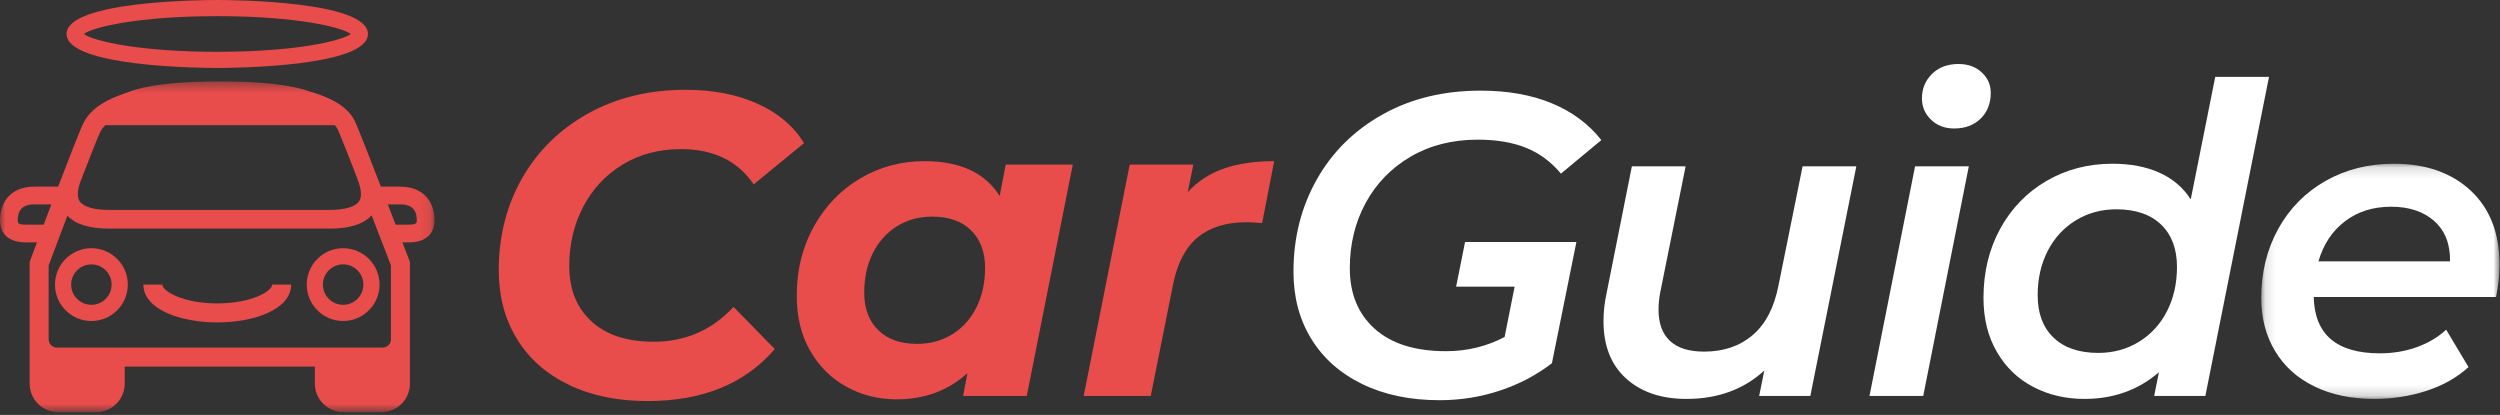
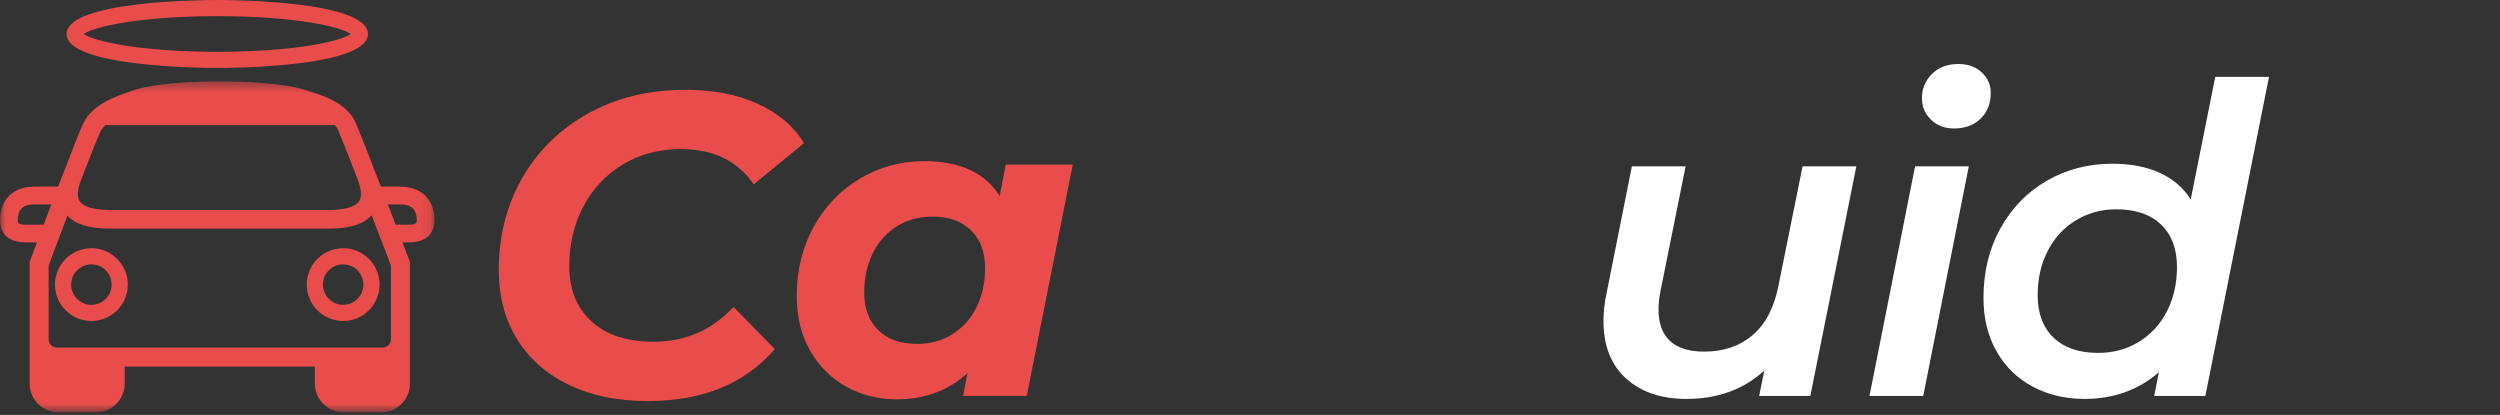
<svg xmlns="http://www.w3.org/2000/svg" xmlns:xlink="http://www.w3.org/1999/xlink" width="241px" height="40px" viewBox="0 0 241 40" version="1.1">
  <rect x="0" y="0" width="241" height="40" fill="#333333" stroke="none" />
  <title>logo_rev</title>
  <desc>Created with Sketch.</desc>
  <defs>
    <polygon id="path-1" points="0.121 0.147 23.086 0.147 23.086 22.818 0.121 22.818" />
    <polygon id="path-3" points="0 0.405 41.889 0.405 41.889 32.289 0 32.289" />
  </defs>
  <g id="Version-2" stroke="none" stroke-width="1" fill="none" fill-rule="evenodd">
    <g id="CarGuide-Desktop-offer" transform="translate(-113, -2415)">
      <g id="Footer" transform="translate(0, 2230)">
        <g id="logo_rev" transform="translate(113, 185)">
          <g id="Group-29">
            <path d="M54.815,37.087 C52.645,36.037 50.98,34.559 49.82,32.653 C48.659,30.746 48.079,28.549 48.079,26.063 C48.079,22.775 48.831,19.811 50.338,17.173 C51.844,14.534 53.965,12.455 56.701,10.935 C59.437,9.416 62.573,8.656 66.11,8.656 C68.707,8.656 71.002,9.097 72.991,9.982 C74.981,10.866 76.487,12.137 77.51,13.795 L72.659,17.774 C71.112,15.509 68.777,14.375 65.654,14.375 C63.526,14.375 61.647,14.872 60.017,15.867 C58.386,16.861 57.122,18.216 56.224,19.928 C55.326,21.642 54.877,23.549 54.877,25.648 C54.877,27.886 55.588,29.662 57.012,30.974 C58.435,32.286 60.432,32.942 63.002,32.942 C66.069,32.942 68.639,31.823 70.711,29.586 L74.691,33.647 C71.816,36.991 67.727,38.662 62.421,38.662 C59.52,38.662 56.984,38.137 54.815,37.087" id="Fill-1" fill="#E84C4B" />
            <path d="M91.81,32.217 C92.805,31.596 93.579,30.732 94.131,29.627 C94.684,28.522 94.961,27.251 94.961,25.814 C94.961,24.295 94.511,23.092 93.613,22.208 C92.715,21.324 91.465,20.882 89.862,20.882 C88.59,20.882 87.458,21.193 86.463,21.814 C85.468,22.436 84.694,23.3 84.142,24.405 C83.588,25.51 83.312,26.782 83.312,28.218 C83.312,29.737 83.762,30.94 84.66,31.823 C85.557,32.708 86.808,33.15 88.411,33.15 C89.682,33.15 90.816,32.839 91.81,32.217 L91.81,32.217 Z M103.417,15.867 L98.981,38.165 L92.846,38.165 L93.261,35.968 C91.41,37.654 89.129,38.496 86.421,38.496 C84.68,38.496 83.078,38.096 81.613,37.294 C80.148,36.493 78.981,35.34 78.11,33.834 C77.24,32.328 76.805,30.553 76.805,28.508 C76.805,26.049 77.35,23.832 78.442,21.856 C79.533,19.88 81.018,18.333 82.898,17.214 C84.777,16.095 86.85,15.535 89.116,15.535 C92.542,15.535 94.961,16.654 96.37,18.892 L96.95,15.867 L103.417,15.867 Z" id="Fill-3" fill="#E84C4B" />
-             <path d="M118.002,16.24 C119.37,15.77 120.98,15.535 122.832,15.535 L121.67,21.504 C120.897,21.449 120.399,21.42 120.179,21.42 C118.215,21.42 116.648,21.904 115.473,22.872 C114.298,23.839 113.504,25.345 113.09,27.389 L110.934,38.165 L104.468,38.165 L108.903,15.867 L115.039,15.867 L114.499,18.519 C115.466,17.47 116.634,16.71 118.002,16.24" id="Fill-5" fill="#E84C4B" />
            <path d="M178.951,16.033 L174.516,38.165 L169.583,38.165 L170.08,35.719 C168.091,37.543 165.589,38.455 162.577,38.455 C160.145,38.455 158.204,37.799 156.753,36.486 C155.303,35.174 154.577,33.33 154.577,30.953 C154.577,30.069 154.674,29.185 154.867,28.301 L157.313,16.033 L162.494,16.033 L160.049,28.176 C159.938,28.729 159.883,29.296 159.883,29.876 C159.883,31.175 160.249,32.169 160.981,32.86 C161.713,33.551 162.812,33.896 164.277,33.896 C166.156,33.896 167.717,33.364 168.961,32.3 C170.205,31.237 171.034,29.641 171.448,27.513 L173.769,16.033 L178.951,16.033 Z" id="Fill-7" fill="#FFFFFF" />
            <path d="M186.147,11.536 C185.566,10.97 185.276,10.286 185.276,9.484 C185.276,8.545 185.601,7.758 186.25,7.122 C186.9,6.486 187.749,6.169 188.8,6.169 C189.711,6.169 190.458,6.438 191.038,6.977 C191.619,7.516 191.908,8.172 191.908,8.945 C191.908,9.968 191.583,10.797 190.935,11.432 C190.285,12.068 189.435,12.385 188.386,12.385 C187.473,12.385 186.727,12.103 186.147,11.536 L186.147,11.536 Z M184.613,16.033 L189.794,16.033 L185.4,38.165 L180.219,38.165 L184.613,16.033 Z" id="Fill-9" fill="#FFFFFF" />
            <path d="M206.172,32.963 C207.332,32.259 208.237,31.278 208.887,30.021 C209.536,28.764 209.861,27.334 209.861,25.731 C209.861,23.99 209.35,22.63 208.327,21.648 C207.305,20.668 205.867,20.177 204.016,20.177 C202.579,20.177 201.281,20.529 200.12,21.234 C198.959,21.939 198.053,22.92 197.405,24.177 C196.755,25.435 196.431,26.864 196.431,28.466 C196.431,30.207 196.942,31.568 197.964,32.549 C198.987,33.53 200.423,34.02 202.275,34.02 C203.712,34.02 205.011,33.668 206.172,32.963 L206.172,32.963 Z M218.732,7.412 L212.597,38.165 L207.664,38.165 L208.12,35.885 C206.13,37.599 203.74,38.455 200.949,38.455 C199.125,38.455 197.473,38.068 195.995,37.294 C194.516,36.521 193.349,35.395 192.493,33.917 C191.636,32.439 191.208,30.704 191.208,28.715 C191.208,26.228 191.746,24.005 192.824,22.042 C193.902,20.081 195.387,18.547 197.28,17.442 C199.173,16.337 201.294,15.784 203.643,15.784 C205.384,15.784 206.897,16.074 208.182,16.654 C209.467,17.235 210.468,18.091 211.187,19.224 L213.55,7.412 L218.732,7.412 Z" id="Fill-11" fill="#FFFFFF" />
            <g id="Group-15" transform="translate(217.864, 15.637)">
              <mask id="mask-2" fill="white">
                <use xlink:href="#path-1" />
              </mask>
              <g id="Clip-14" />
-               <path d="M8.184,5.7 C6.954,6.64 6.105,7.925 5.635,9.555 L18.319,9.555 C18.346,7.897 17.842,6.606 16.806,5.679 C15.77,4.754 14.381,4.291 12.64,4.291 C10.899,4.291 9.414,4.761 8.184,5.7 M22.754,12.995 L5.179,12.995 C5.262,16.614 7.39,18.424 11.562,18.424 C12.833,18.424 14.022,18.224 15.127,17.823 C16.232,17.423 17.172,16.864 17.946,16.144 L20.102,19.75 C18.968,20.773 17.607,21.54 16.019,22.051 C14.429,22.561 12.765,22.818 11.024,22.818 C8.813,22.818 6.885,22.417 5.241,21.615 C3.596,20.814 2.332,19.675 1.448,18.197 C0.563,16.718 0.121,15.012 0.121,13.078 C0.121,10.619 0.667,8.401 1.759,6.425 C2.851,4.451 4.371,2.91 6.319,1.804 C8.267,0.7 10.457,0.147 12.889,0.147 C15.984,0.147 18.457,1.011 20.309,2.737 C22.16,4.464 23.086,6.834 23.086,9.845 C23.086,10.922 22.975,11.973 22.754,12.995" id="Fill-13" fill="#FFFFFF" mask="url(#mask-2)" />
            </g>
-             <path d="M150.784,23.327 L141.232,23.327 L140.37,27.633 L146.01,27.633 L145.044,32.487 C143.303,33.398 141.423,33.855 139.406,33.855 C136.421,33.855 134.128,33.136 132.525,31.699 C130.922,30.263 130.121,28.315 130.121,25.855 C130.121,23.535 130.632,21.435 131.654,19.556 C132.677,17.677 134.121,16.192 135.987,15.1 C137.852,14.009 140.014,13.463 142.474,13.463 C144.269,13.463 145.817,13.726 147.117,14.25 C148.415,14.776 149.534,15.605 150.474,16.737 L154.37,13.504 C153.154,11.957 151.565,10.776 149.604,9.961 C147.641,9.146 145.348,8.738 142.722,8.738 C139.158,8.738 136.007,9.505 133.272,11.038 C130.535,12.572 128.421,14.665 126.929,17.317 C125.437,19.97 124.691,22.927 124.691,26.187 C124.691,28.647 125.264,30.808 126.411,32.673 C127.557,34.539 129.195,35.989 131.323,37.025 C133.451,38.061 135.938,38.579 138.784,38.579 C140.801,38.579 142.743,38.268 144.608,37.647 C146.474,37.025 148.138,36.148 149.604,35.015 L151.966,23.327 L150.784,23.327 L150.784,23.327 Z" id="Fill-16" fill="#FFFFFF" />
            <path d="M8.077,3.275 C8.949,3.925 13.272,4.994 20.945,4.994 C28.618,4.994 32.94,3.925 33.813,3.275 C32.94,2.627 28.618,1.557 20.945,1.557 C13.272,1.557 8.95,2.627 8.077,3.275 M20.945,6.551 C19.458,6.551 6.418,6.46 6.418,3.275 C6.418,0.092 19.458,0 20.945,0 C22.431,0 35.471,0.092 35.471,3.275 C35.471,6.46 22.431,6.551 20.945,6.551" id="Fill-18" fill="#E84C4B" />
            <path d="M8.811,25.486 C7.735,25.486 6.86,26.36 6.86,27.436 C6.86,28.511 7.735,29.385 8.811,29.385 C9.886,29.385 10.76,28.511 10.76,27.436 C10.76,26.36 9.886,25.486 8.811,25.486 M8.811,30.945 C6.875,30.945 5.3,29.371 5.3,27.436 C5.3,25.5 6.875,23.926 8.811,23.926 C10.746,23.926 12.321,25.5 12.321,27.436 C12.321,29.371 10.746,30.945 8.811,30.945" id="Fill-20" fill="#E84C4B" />
            <path d="M33.079,25.486 C32.004,25.486 31.129,26.36 31.129,27.436 C31.129,28.511 32.004,29.385 33.079,29.385 C34.155,29.385 35.029,28.511 35.029,27.436 C35.029,26.36 34.155,25.486 33.079,25.486 M33.079,30.945 C31.144,30.945 29.569,29.371 29.569,27.436 C29.569,25.5 31.144,23.926 33.079,23.926 C35.015,23.926 36.589,25.5 36.589,27.436 C36.589,29.371 35.015,30.945 33.079,30.945" id="Fill-22" fill="#E84C4B" />
-             <path d="M20.944,31.082 C17.406,31.082 13.822,29.829 13.822,27.436 L15.655,27.436 C15.655,28.075 17.663,29.249 20.944,29.249 C24.226,29.249 26.234,28.075 26.234,27.436 L28.067,27.436 C28.067,29.829 24.484,31.082 20.944,31.082" id="Fill-24" fill="#E84C4B" />
            <g id="Group-28" transform="translate(0, 7.445)">
              <mask id="mask-4" fill="white">
                <use xlink:href="#path-3" />
              </mask>
              <g id="Clip-27" />
              <path d="M38.138,14.211 C37.901,13.599 37.646,12.938 37.384,12.258 L38.551,12.258 C39.249,12.258 40.176,12.415 40.176,13.774 C40.176,14.037 40.176,14.211 39.365,14.211 L38.138,14.211 Z M37.685,25.279 C37.685,25.712 37.315,26.065 36.861,26.065 L5.514,26.065 C5.06,26.065 4.69,25.712 4.69,25.279 L4.69,18.14 C5.234,16.687 5.868,15.007 6.499,13.347 C7.291,14.185 8.621,14.595 10.543,14.595 L31.754,14.595 C33.701,14.595 35.036,14.173 35.825,13.313 C36.704,15.585 37.469,17.58 37.685,18.144 L37.685,25.279 Z M2.524,14.211 C1.713,14.211 1.713,14.037 1.713,13.774 C1.713,12.415 2.64,12.258 3.338,12.258 L4.951,12.258 C4.693,12.936 4.443,13.597 4.211,14.211 L2.524,14.211 Z M7.708,10.183 C8.68,7.655 9.481,5.626 9.695,5.21 C9.806,4.994 9.968,4.804 10.149,4.626 L32.279,4.626 C32.408,4.771 32.517,4.926 32.591,5.093 C32.842,5.665 33.527,7.4 34.319,9.428 L34.311,9.431 L34.381,9.609 C34.598,10.162 35.05,11.314 34.609,11.967 C34.248,12.498 33.235,12.791 31.754,12.791 L10.543,12.791 C9.063,12.791 8.049,12.498 7.689,11.967 C7.369,11.494 7.519,10.762 7.708,10.183 L7.708,10.183 Z M41.889,13.774 C41.889,12.213 41.013,10.546 38.551,10.546 L36.72,10.546 C35.653,7.794 34.605,5.121 34.269,4.357 C33.502,2.613 31.389,1.818 29.838,1.373 C29.36,1.174 27.13,0.405 21.188,0.405 C15.139,0.405 12.936,1.202 12.513,1.384 C11.093,1.866 8.977,2.598 8.065,4.371 C7.77,4.943 6.698,7.688 5.604,10.546 L3.338,10.546 C0.877,10.546 -0,12.213 -0,13.774 C-0,14.577 0.328,15.924 2.524,15.924 L3.564,15.924 C3.243,16.778 3.006,17.407 2.915,17.653 L2.857,17.808 L2.857,23.636 L2.857,25.279 L2.857,29.54 C2.857,31.056 4.09,32.289 5.606,32.289 L9.272,32.289 C10.789,32.289 12.022,31.056 12.022,29.54 L12.022,27.897 L30.353,27.897 L30.353,29.54 C30.353,31.056 31.586,32.289 33.103,32.289 L36.769,32.289 C38.285,32.289 39.518,31.056 39.518,29.54 L39.518,25.279 L39.518,23.636 L39.518,17.804 L39.458,17.646 C39.417,17.539 39.167,16.886 38.797,15.924 L39.365,15.924 C41.562,15.924 41.889,14.577 41.889,13.774 L41.889,13.774 Z" id="Fill-26" fill="#E84C4B" mask="url(#mask-4)" />
            </g>
          </g>
        </g>
      </g>
    </g>
  </g>
</svg>